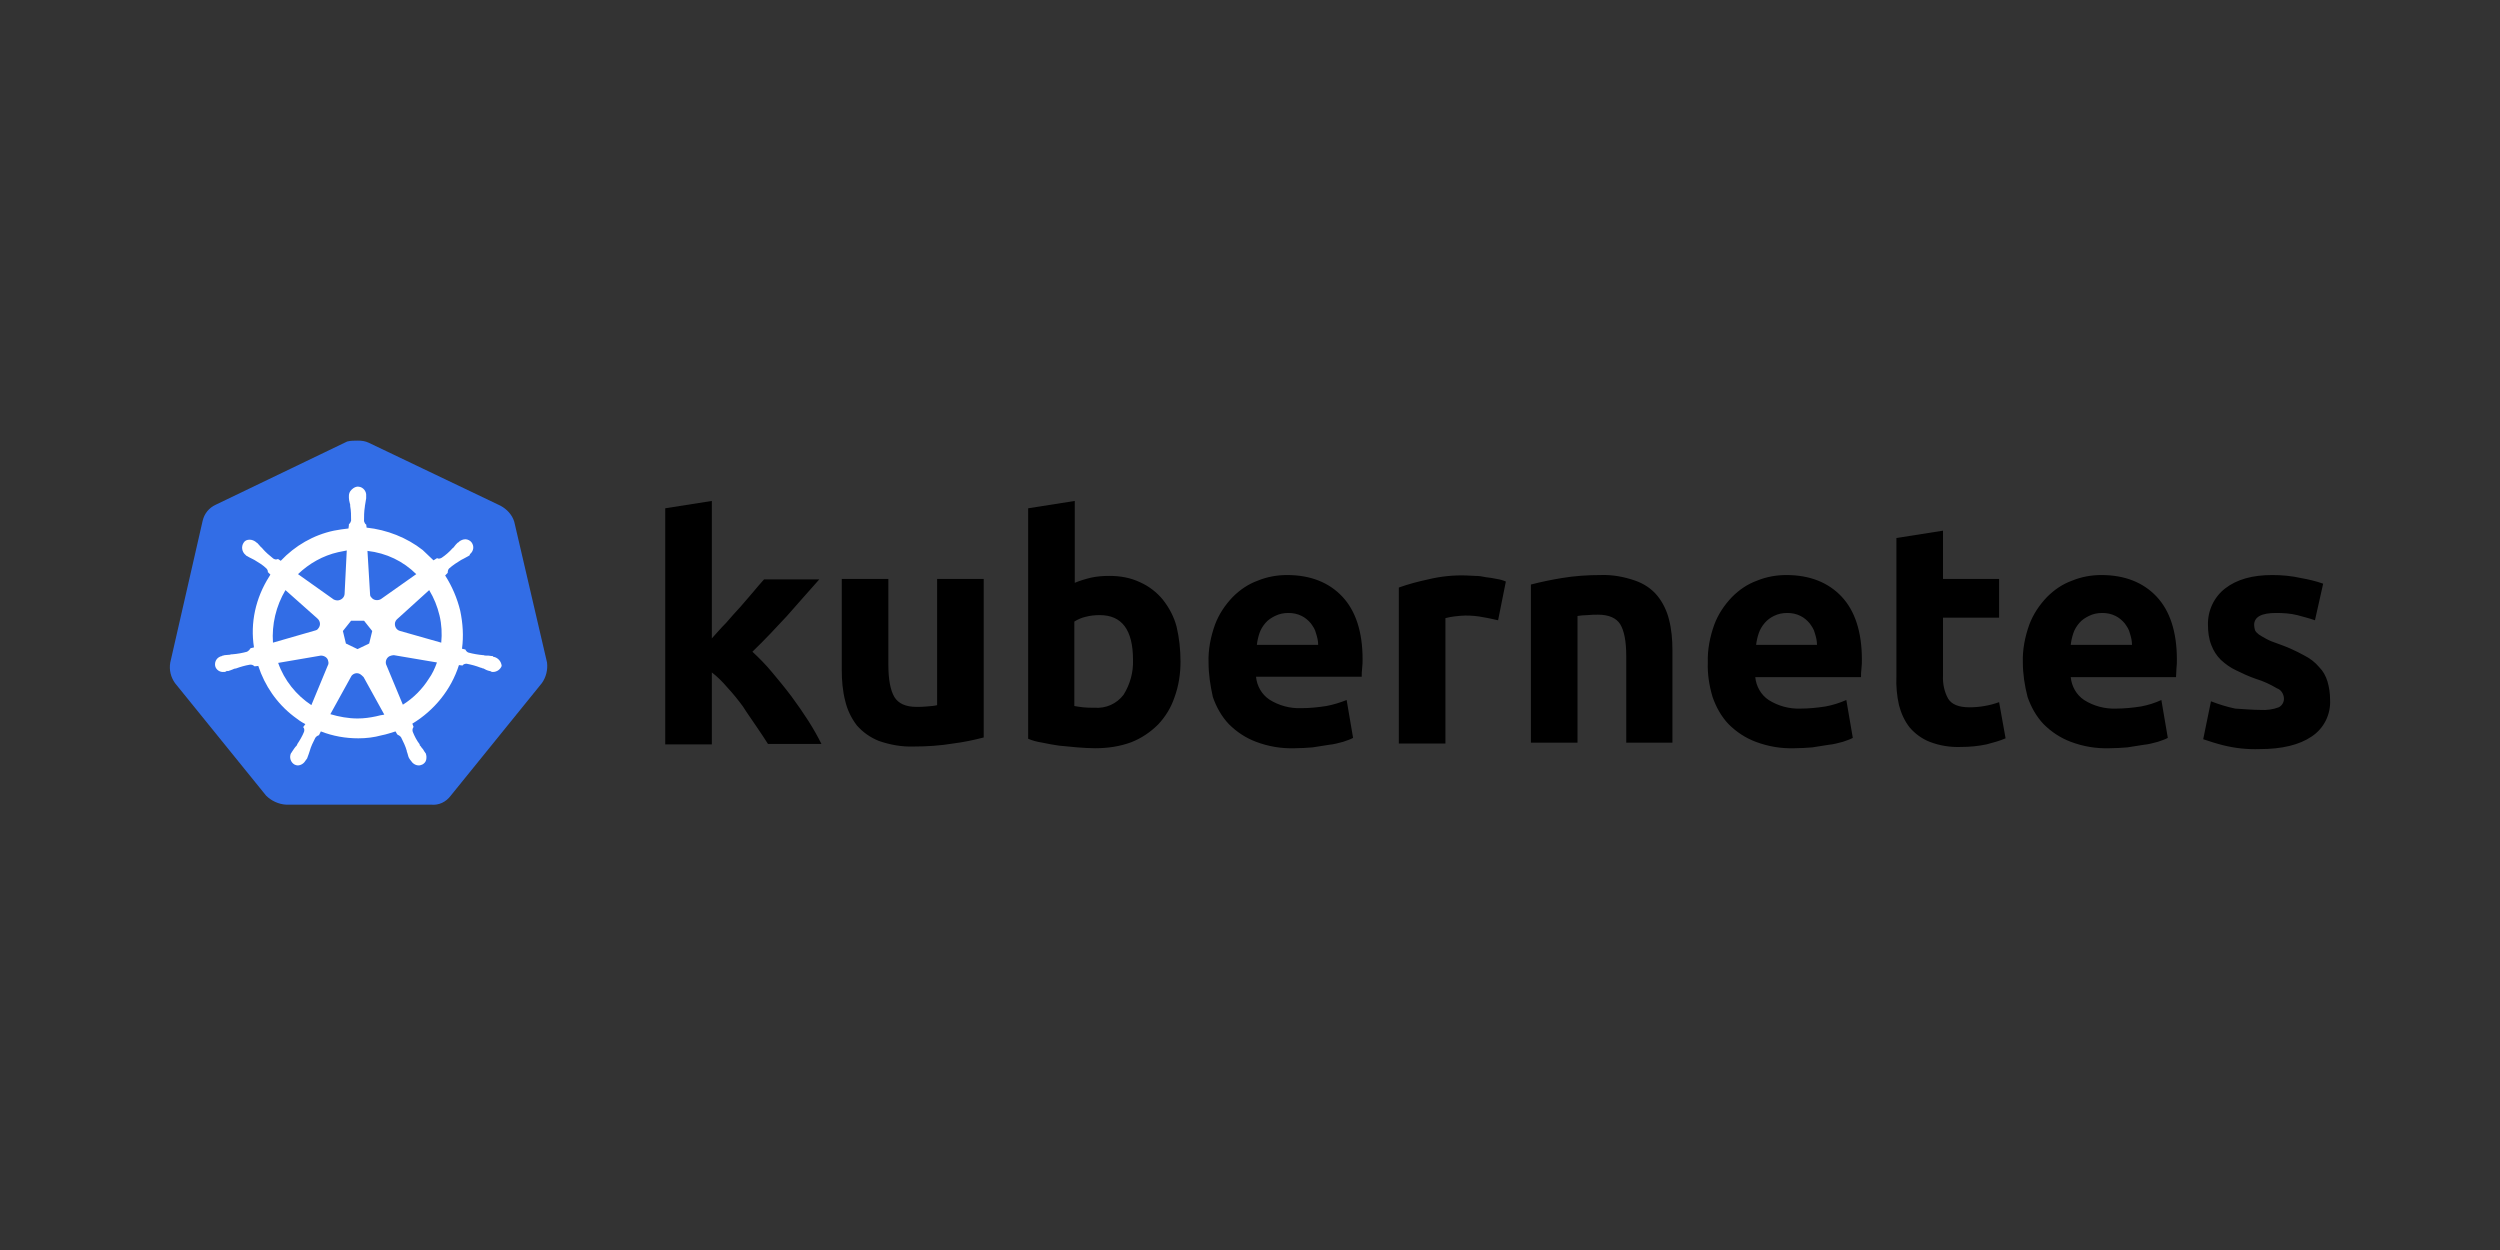
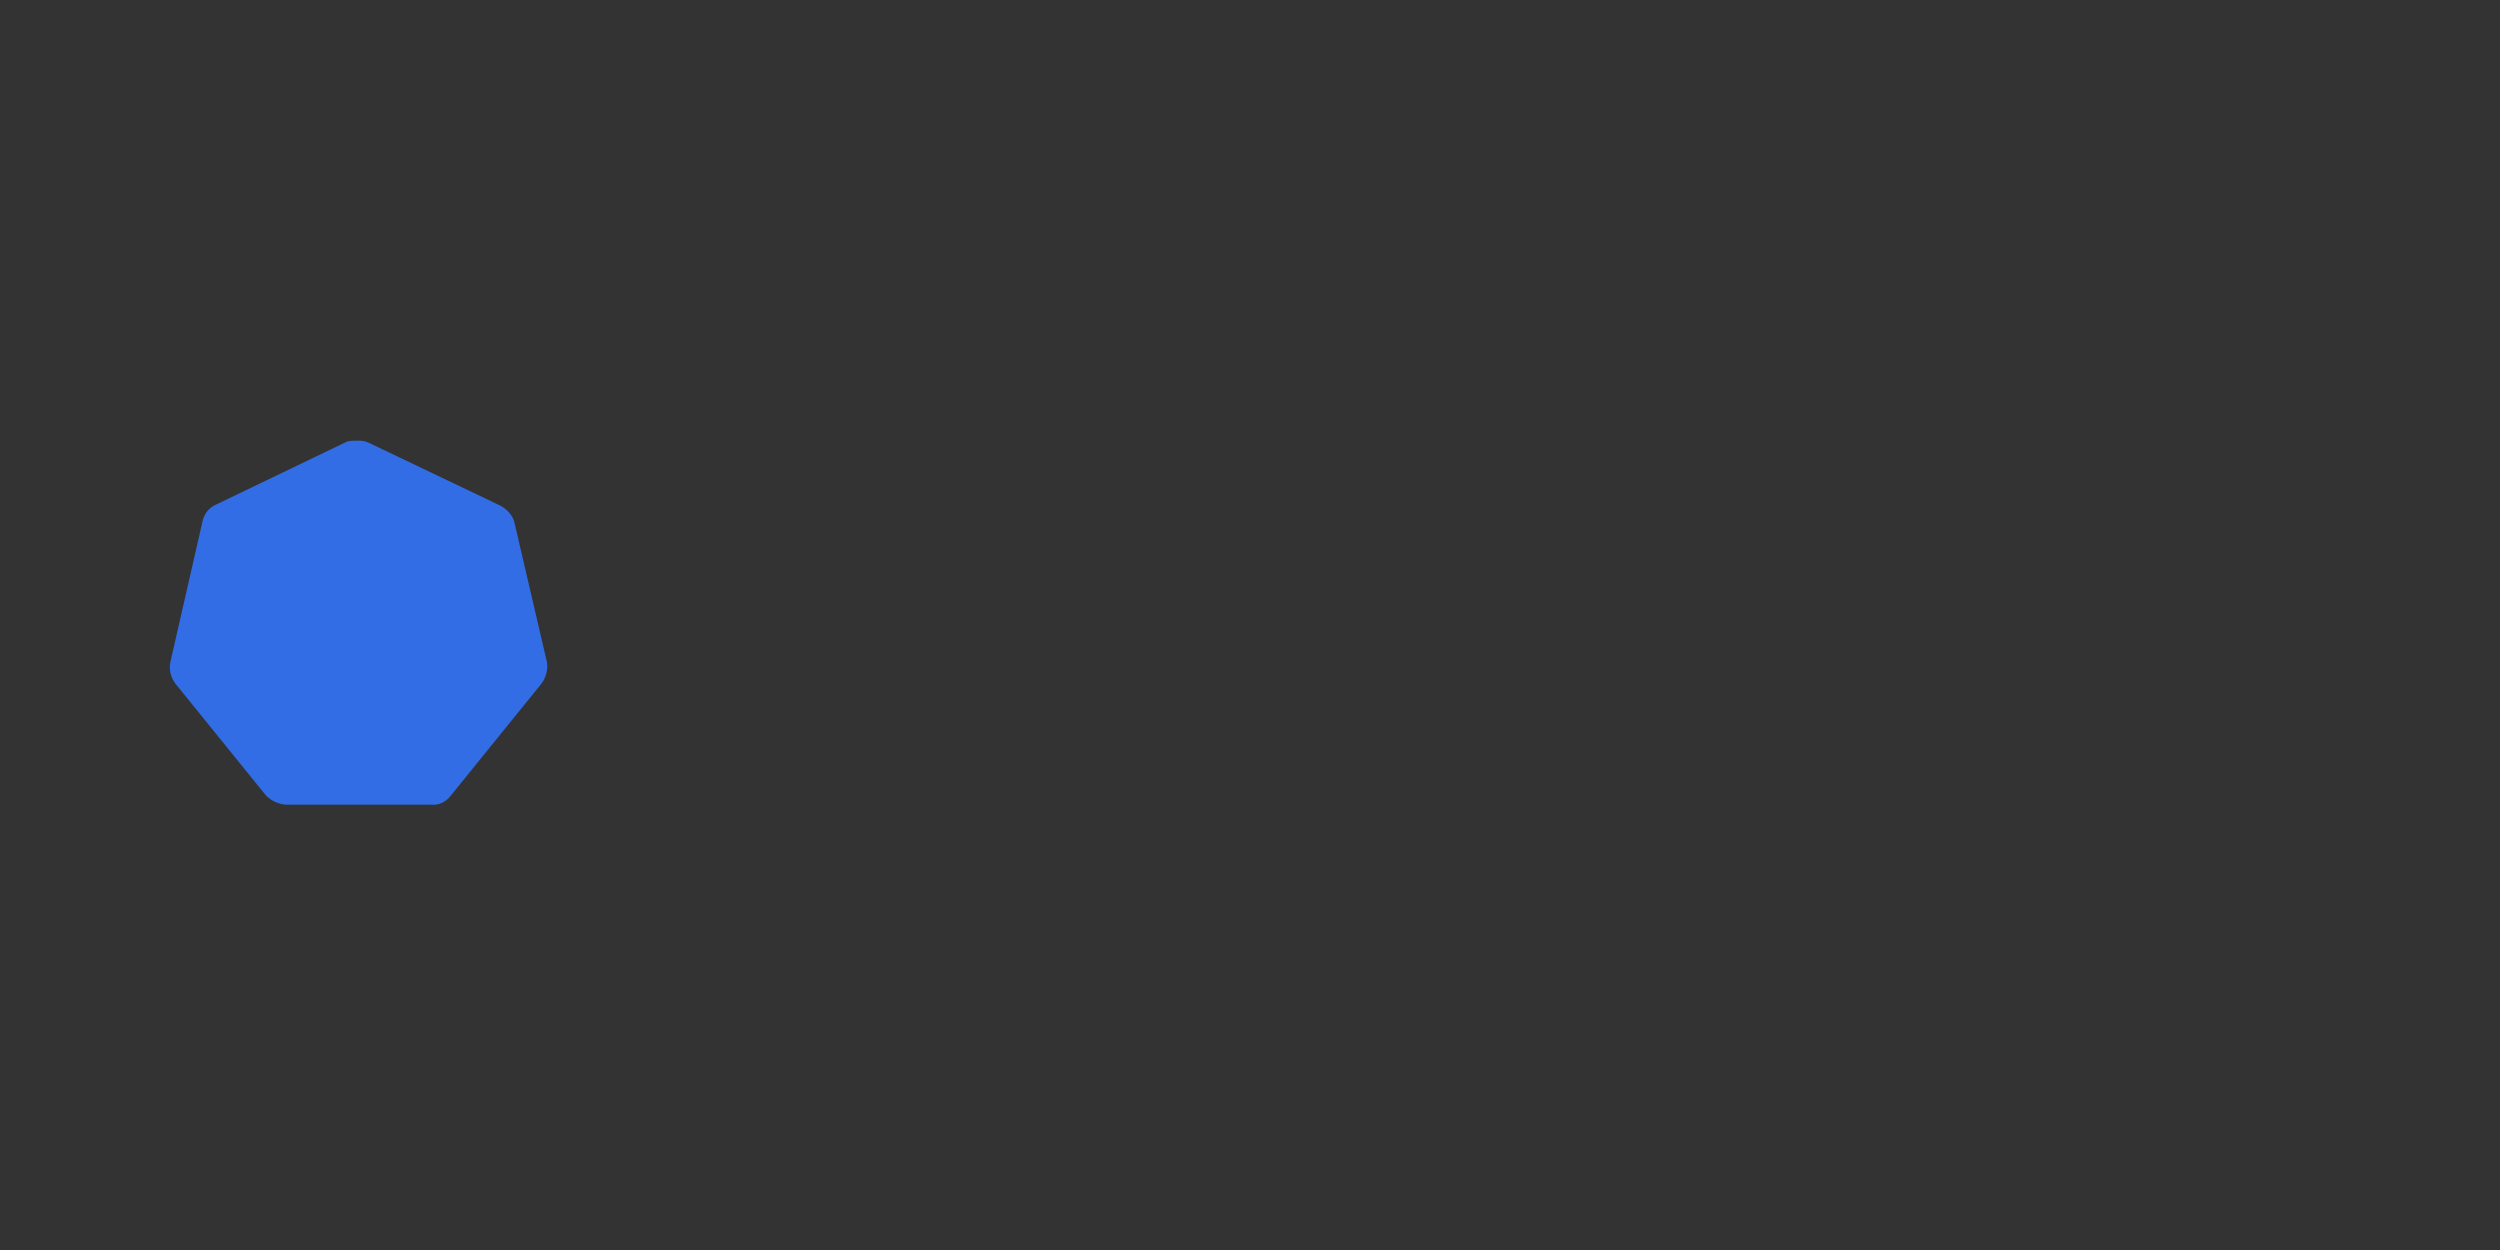
<svg xmlns="http://www.w3.org/2000/svg" width="64" height="32" viewBox="0 0 64 32" fill="none">
  <rect x="0" y="0" width="64" height="32" fill="#333333" stroke="none" />
  <g clip-path="url(#clip0_12027_234137)">
    <path d="M13.164 13.353C13.109 13.177 12.976 13.033 12.81 12.945L9.441 11.335C9.353 11.291 9.253 11.28 9.165 11.28C9.077 11.28 8.977 11.28 8.889 11.302L5.519 12.923C5.354 13 5.232 13.143 5.188 13.331L4.359 16.96C4.326 17.147 4.37 17.334 4.481 17.489L6.812 20.368C6.944 20.5 7.132 20.588 7.32 20.599H11.032C11.231 20.621 11.418 20.533 11.54 20.368L13.871 17.489C13.981 17.334 14.026 17.147 14.004 16.96L13.164 13.353Z" fill="#326DE6" />
-     <path d="M12.644 16.816C12.633 16.816 12.622 16.816 12.622 16.805C12.622 16.794 12.6 16.794 12.578 16.794C12.534 16.783 12.489 16.783 12.445 16.783C12.423 16.783 12.401 16.783 12.379 16.772H12.368C12.246 16.761 12.114 16.739 11.992 16.706C11.959 16.695 11.926 16.662 11.915 16.628L11.827 16.607C11.871 16.287 11.849 15.956 11.782 15.636C11.705 15.316 11.572 15.007 11.396 14.732L11.462 14.665V14.654C11.462 14.621 11.473 14.577 11.495 14.555C11.595 14.467 11.694 14.401 11.805 14.335C11.827 14.323 11.849 14.312 11.871 14.301C11.915 14.279 11.948 14.257 11.992 14.235C12.003 14.224 12.014 14.224 12.025 14.213C12.037 14.202 12.025 14.202 12.025 14.191C12.125 14.114 12.147 13.982 12.07 13.882C12.037 13.838 11.97 13.805 11.915 13.805C11.86 13.805 11.805 13.827 11.76 13.86L11.749 13.871C11.738 13.882 11.727 13.893 11.716 13.893C11.683 13.926 11.65 13.96 11.628 13.993C11.617 14.015 11.595 14.026 11.584 14.037C11.506 14.125 11.407 14.213 11.307 14.279C11.285 14.29 11.263 14.301 11.241 14.301C11.23 14.301 11.208 14.301 11.197 14.29H11.186L11.098 14.345C11.009 14.257 10.91 14.169 10.821 14.081C10.413 13.761 9.904 13.562 9.385 13.507L9.374 13.419V13.43C9.341 13.408 9.33 13.375 9.319 13.342C9.319 13.22 9.319 13.099 9.341 12.967V12.956C9.341 12.934 9.352 12.912 9.352 12.89C9.363 12.845 9.363 12.801 9.374 12.757V12.691C9.385 12.581 9.297 12.47 9.186 12.46C9.12 12.448 9.054 12.482 8.999 12.537C8.954 12.581 8.932 12.636 8.932 12.691V12.746C8.932 12.79 8.943 12.835 8.954 12.879C8.965 12.901 8.965 12.923 8.965 12.945V12.956C8.988 13.077 8.988 13.198 8.988 13.331C8.976 13.364 8.965 13.397 8.932 13.419V13.441L8.921 13.529C8.8 13.54 8.678 13.562 8.546 13.585C8.026 13.695 7.551 13.97 7.187 14.357L7.121 14.312H7.109C7.098 14.312 7.087 14.323 7.065 14.323C7.043 14.323 7.021 14.312 6.999 14.301C6.9 14.224 6.8 14.136 6.723 14.048C6.712 14.026 6.69 14.015 6.679 14.004C6.646 13.97 6.623 13.937 6.59 13.904C6.579 13.893 6.568 13.893 6.557 13.882C6.546 13.871 6.546 13.871 6.546 13.871C6.502 13.838 6.447 13.816 6.391 13.816C6.325 13.816 6.27 13.838 6.237 13.893C6.17 13.993 6.193 14.125 6.281 14.202C6.292 14.202 6.292 14.213 6.292 14.213C6.292 14.213 6.314 14.235 6.325 14.235C6.358 14.257 6.402 14.279 6.447 14.301C6.469 14.312 6.491 14.323 6.513 14.335C6.623 14.401 6.734 14.467 6.822 14.555C6.844 14.577 6.866 14.621 6.855 14.654V14.643L6.922 14.71C6.911 14.732 6.9 14.742 6.889 14.765C6.546 15.305 6.402 15.945 6.502 16.573L6.414 16.595C6.414 16.607 6.402 16.607 6.402 16.607C6.391 16.64 6.358 16.662 6.325 16.684C6.204 16.717 6.082 16.739 5.95 16.75C5.927 16.75 5.905 16.75 5.883 16.761C5.839 16.761 5.795 16.772 5.751 16.772C5.74 16.772 5.729 16.783 5.707 16.783C5.695 16.783 5.695 16.783 5.684 16.794C5.563 16.816 5.486 16.926 5.508 17.048C5.53 17.147 5.629 17.213 5.729 17.202C5.751 17.202 5.762 17.202 5.784 17.191C5.795 17.191 5.795 17.191 5.795 17.18C5.795 17.169 5.828 17.18 5.839 17.18C5.883 17.169 5.927 17.147 5.961 17.136C5.983 17.125 6.005 17.114 6.027 17.114H6.038C6.159 17.07 6.27 17.037 6.402 17.015H6.414C6.447 17.015 6.48 17.026 6.502 17.048C6.513 17.048 6.513 17.059 6.513 17.059L6.612 17.048C6.778 17.555 7.087 18.007 7.518 18.338C7.618 18.415 7.706 18.481 7.817 18.537L7.761 18.614C7.761 18.625 7.772 18.625 7.772 18.625C7.794 18.658 7.794 18.702 7.783 18.735C7.739 18.845 7.673 18.956 7.607 19.055V19.066C7.596 19.088 7.585 19.099 7.562 19.121C7.54 19.143 7.518 19.187 7.485 19.231C7.474 19.242 7.474 19.253 7.463 19.265C7.463 19.265 7.463 19.276 7.452 19.276C7.397 19.386 7.441 19.518 7.54 19.573C7.562 19.584 7.596 19.595 7.618 19.595C7.706 19.595 7.783 19.54 7.828 19.463C7.828 19.463 7.828 19.452 7.839 19.452C7.839 19.441 7.85 19.43 7.861 19.419C7.872 19.375 7.894 19.342 7.905 19.298L7.927 19.231C7.96 19.11 8.015 19 8.071 18.89C8.093 18.856 8.126 18.834 8.159 18.823C8.17 18.823 8.17 18.823 8.17 18.812L8.214 18.724C8.524 18.845 8.844 18.901 9.175 18.901C9.374 18.901 9.573 18.878 9.772 18.823C9.893 18.801 10.015 18.757 10.125 18.724L10.169 18.801C10.181 18.801 10.181 18.801 10.181 18.812C10.214 18.823 10.247 18.845 10.269 18.878C10.324 18.989 10.379 19.099 10.413 19.22V19.231L10.435 19.298C10.446 19.342 10.457 19.386 10.479 19.419C10.49 19.43 10.49 19.441 10.501 19.452C10.501 19.452 10.501 19.463 10.512 19.463C10.556 19.54 10.633 19.595 10.722 19.595C10.755 19.595 10.777 19.584 10.81 19.573C10.854 19.551 10.899 19.507 10.91 19.452C10.921 19.397 10.921 19.342 10.899 19.287C10.899 19.276 10.888 19.276 10.888 19.276C10.888 19.265 10.877 19.253 10.866 19.242C10.843 19.198 10.821 19.165 10.788 19.132C10.777 19.11 10.766 19.099 10.744 19.077V19.055C10.667 18.956 10.611 18.845 10.567 18.735C10.556 18.702 10.556 18.658 10.578 18.625C10.578 18.614 10.589 18.614 10.589 18.614L10.556 18.526C11.12 18.184 11.55 17.654 11.749 17.026L11.838 17.037C11.849 17.037 11.849 17.026 11.849 17.026C11.871 17.003 11.904 16.992 11.937 16.992H11.948C12.07 17.015 12.191 17.048 12.302 17.092H12.313C12.335 17.103 12.357 17.114 12.379 17.114C12.423 17.136 12.456 17.158 12.501 17.169C12.511 17.169 12.523 17.18 12.545 17.18C12.556 17.18 12.556 17.18 12.567 17.191C12.589 17.202 12.6 17.202 12.622 17.202C12.721 17.202 12.81 17.136 12.843 17.048C12.832 16.926 12.743 16.838 12.644 16.816ZM9.451 16.474L9.153 16.617L8.855 16.474L8.778 16.154L8.988 15.89H9.319L9.529 16.154L9.451 16.474ZM11.252 15.757C11.307 15.989 11.318 16.221 11.296 16.452L10.247 16.154C10.148 16.132 10.092 16.033 10.114 15.934C10.125 15.901 10.136 15.879 10.159 15.857L10.987 15.107C11.108 15.305 11.197 15.526 11.252 15.757ZM10.656 14.698L9.75 15.338C9.672 15.382 9.562 15.371 9.507 15.294C9.485 15.272 9.474 15.25 9.474 15.217L9.407 14.103C9.893 14.158 10.324 14.368 10.656 14.698ZM8.656 14.136L8.877 14.092L8.822 15.195C8.822 15.294 8.733 15.371 8.634 15.371C8.601 15.371 8.579 15.36 8.546 15.349L7.629 14.698C7.916 14.423 8.269 14.224 8.656 14.136ZM7.308 15.107L8.126 15.834C8.203 15.901 8.214 16.011 8.148 16.088C8.126 16.121 8.104 16.132 8.06 16.143L6.988 16.452C6.955 15.989 7.065 15.515 7.308 15.107ZM7.121 16.97L8.214 16.783C8.303 16.783 8.391 16.838 8.402 16.926C8.413 16.959 8.413 17.003 8.391 17.037L7.971 18.051C7.585 17.798 7.275 17.412 7.121 16.97ZM9.628 18.338C9.474 18.371 9.319 18.393 9.153 18.393C8.921 18.393 8.678 18.349 8.457 18.283L8.999 17.301C9.054 17.235 9.142 17.213 9.219 17.257C9.253 17.279 9.275 17.301 9.308 17.334L9.838 18.294C9.772 18.305 9.706 18.316 9.628 18.338ZM10.976 17.378C10.81 17.643 10.578 17.875 10.313 18.04L9.882 17.003C9.86 16.915 9.904 16.827 9.982 16.794C10.015 16.783 10.048 16.772 10.081 16.772L11.186 16.959C11.131 17.114 11.064 17.257 10.976 17.378Z" fill="white" />
-     <path d="M57.871 18.174C58.026 18.184 58.192 18.162 58.335 18.107C58.424 18.063 58.479 17.964 58.468 17.865C58.457 17.754 58.391 17.655 58.291 17.622C58.126 17.523 57.938 17.434 57.75 17.379C57.562 17.313 57.396 17.236 57.242 17.159C57.098 17.093 56.977 17.004 56.855 16.894C56.745 16.784 56.667 16.663 56.612 16.519C56.546 16.354 56.524 16.177 56.524 16.001C56.513 15.637 56.678 15.284 56.965 15.063C57.264 14.832 57.661 14.721 58.17 14.721C58.413 14.721 58.667 14.743 58.91 14.799C59.098 14.832 59.285 14.876 59.473 14.942L59.263 15.879C59.109 15.824 58.965 15.791 58.81 15.747C58.634 15.703 58.446 15.692 58.269 15.692C57.894 15.692 57.706 15.791 57.706 16.001C57.706 16.045 57.717 16.089 57.728 16.133C57.75 16.177 57.783 16.21 57.827 16.243C57.871 16.276 57.938 16.31 58.015 16.354C58.092 16.398 58.203 16.442 58.335 16.486C58.556 16.563 58.777 16.663 58.976 16.773C59.131 16.85 59.263 16.949 59.374 17.082C59.473 17.181 59.539 17.302 59.584 17.446C59.628 17.6 59.65 17.754 59.65 17.909C59.672 18.284 59.495 18.648 59.175 18.857C58.866 19.067 58.424 19.177 57.849 19.177C57.529 19.188 57.22 19.155 56.91 19.078C56.734 19.034 56.568 18.979 56.402 18.924L56.601 17.953C56.8 18.03 57.01 18.096 57.22 18.14C57.441 18.151 57.651 18.174 57.871 18.174ZM51.785 16.96C51.773 16.629 51.84 16.299 51.95 15.99C52.05 15.725 52.204 15.493 52.403 15.284C52.591 15.096 52.801 14.953 53.044 14.865C53.287 14.765 53.541 14.721 53.795 14.721C54.392 14.721 54.867 14.909 55.209 15.273C55.551 15.637 55.728 16.177 55.728 16.883C55.728 16.949 55.728 17.026 55.717 17.115C55.717 17.203 55.706 17.269 55.706 17.335H53.011C53.033 17.567 53.154 17.788 53.353 17.92C53.596 18.074 53.883 18.151 54.171 18.14C54.38 18.14 54.602 18.118 54.811 18.085C54.988 18.052 55.165 17.997 55.331 17.92L55.496 18.89C55.419 18.934 55.331 18.956 55.242 18.99C55.121 19.023 54.999 19.056 54.878 19.067C54.745 19.089 54.612 19.111 54.458 19.133C54.314 19.144 54.16 19.155 54.005 19.155C53.663 19.166 53.331 19.111 53.011 18.99C52.746 18.89 52.514 18.736 52.315 18.537C52.127 18.339 51.994 18.096 51.906 17.843C51.829 17.545 51.785 17.247 51.785 16.96ZM54.579 16.508C54.579 16.409 54.557 16.31 54.524 16.21C54.502 16.111 54.447 16.034 54.392 15.957C54.325 15.879 54.248 15.813 54.16 15.769C54.049 15.714 53.939 15.692 53.817 15.692C53.696 15.692 53.585 15.714 53.475 15.769C53.386 15.813 53.298 15.868 53.232 15.946C53.165 16.023 53.11 16.111 53.077 16.21C53.044 16.31 53.022 16.409 53.011 16.508H54.579ZM48.548 13.773L49.741 13.585V14.821H51.177V15.813H49.741V17.291C49.73 17.501 49.774 17.71 49.873 17.887C49.962 18.03 50.138 18.107 50.415 18.107C50.547 18.107 50.68 18.096 50.801 18.074C50.934 18.052 51.055 18.019 51.177 17.975L51.343 18.901C51.188 18.968 51.022 19.012 50.856 19.056C50.647 19.1 50.426 19.122 50.205 19.122C49.928 19.133 49.652 19.089 49.398 18.99C49.199 18.912 49.023 18.78 48.89 18.626C48.758 18.46 48.669 18.262 48.614 18.052C48.559 17.809 48.537 17.556 48.548 17.313V13.773ZM43.72 16.96C43.709 16.629 43.775 16.299 43.886 15.99C43.985 15.725 44.14 15.493 44.339 15.284C44.526 15.096 44.736 14.953 44.979 14.865C45.222 14.765 45.477 14.721 45.731 14.721C46.327 14.721 46.802 14.909 47.145 15.273C47.487 15.637 47.664 16.177 47.664 16.883C47.664 16.949 47.664 17.026 47.653 17.115C47.642 17.203 47.642 17.269 47.642 17.335H44.935C44.957 17.567 45.079 17.788 45.278 17.92C45.521 18.074 45.808 18.151 46.095 18.14C46.305 18.14 46.526 18.118 46.736 18.085C46.913 18.052 47.089 17.997 47.266 17.92L47.432 18.89C47.355 18.934 47.266 18.956 47.178 18.99C47.056 19.023 46.935 19.056 46.813 19.067C46.681 19.089 46.548 19.111 46.394 19.133C46.25 19.144 46.095 19.155 45.941 19.155C45.598 19.166 45.267 19.111 44.946 18.99C44.681 18.89 44.449 18.736 44.25 18.537C44.062 18.339 43.93 18.096 43.842 17.843C43.753 17.545 43.709 17.247 43.72 16.96ZM46.515 16.508C46.515 16.409 46.493 16.31 46.46 16.21C46.438 16.111 46.382 16.034 46.327 15.957C46.261 15.879 46.184 15.813 46.095 15.769C45.985 15.714 45.874 15.692 45.753 15.692C45.631 15.692 45.521 15.714 45.41 15.769C45.322 15.813 45.245 15.868 45.178 15.946C45.112 16.023 45.057 16.111 45.024 16.21C44.99 16.31 44.968 16.409 44.957 16.508H46.515ZM39.191 14.964C39.445 14.898 39.71 14.843 39.975 14.799C40.306 14.743 40.649 14.721 40.98 14.721C41.279 14.71 41.577 14.765 41.864 14.865C42.085 14.942 42.284 15.074 42.428 15.251C42.571 15.427 42.671 15.637 42.726 15.857C42.792 16.111 42.814 16.376 42.814 16.64V19.012H41.632V16.795C41.632 16.409 41.577 16.144 41.477 15.979C41.378 15.824 41.19 15.736 40.914 15.736C40.826 15.736 40.737 15.736 40.638 15.747C40.538 15.747 40.461 15.758 40.384 15.769V19.012H39.191V14.964ZM38.351 15.879C38.241 15.857 38.119 15.824 37.976 15.802C37.821 15.769 37.666 15.758 37.512 15.758C37.423 15.758 37.335 15.769 37.235 15.78C37.158 15.791 37.081 15.802 37.003 15.824V19.034H35.81V15.041C36.053 14.953 36.307 14.887 36.562 14.832C36.882 14.754 37.213 14.721 37.534 14.732C37.611 14.732 37.688 14.743 37.766 14.743C37.854 14.743 37.942 14.754 38.042 14.777C38.13 14.787 38.219 14.799 38.318 14.821C38.395 14.832 38.473 14.854 38.55 14.887L38.351 15.879ZM30.939 16.96C30.927 16.629 30.994 16.299 31.104 15.99C31.204 15.725 31.358 15.493 31.557 15.284C31.745 15.096 31.955 14.953 32.198 14.865C32.441 14.765 32.695 14.721 32.949 14.721C33.546 14.721 34.021 14.909 34.363 15.273C34.706 15.637 34.882 16.177 34.882 16.872C34.882 16.938 34.882 17.015 34.871 17.104C34.86 17.192 34.86 17.258 34.86 17.324H32.154C32.176 17.556 32.297 17.776 32.496 17.909C32.739 18.063 33.026 18.14 33.314 18.129C33.524 18.129 33.745 18.107 33.954 18.074C34.131 18.041 34.308 17.986 34.474 17.92L34.639 18.89C34.562 18.934 34.474 18.956 34.385 18.99C34.264 19.023 34.142 19.056 34.021 19.067C33.888 19.089 33.756 19.111 33.601 19.133C33.457 19.144 33.303 19.155 33.148 19.155C32.806 19.166 32.474 19.111 32.154 18.99C31.889 18.89 31.657 18.736 31.458 18.537C31.27 18.339 31.137 18.096 31.049 17.843C30.983 17.545 30.939 17.258 30.939 16.96ZM33.745 16.508C33.745 16.409 33.722 16.31 33.689 16.21C33.667 16.111 33.612 16.034 33.557 15.957C33.49 15.879 33.413 15.813 33.325 15.769C33.214 15.714 33.104 15.692 32.982 15.692C32.861 15.692 32.75 15.714 32.64 15.769C32.551 15.813 32.463 15.868 32.397 15.946C32.331 16.023 32.275 16.111 32.242 16.21C32.209 16.31 32.187 16.409 32.176 16.508H33.745ZM29.005 16.894C29.005 16.122 28.718 15.747 28.155 15.747C28.033 15.747 27.912 15.758 27.79 15.791C27.691 15.813 27.591 15.857 27.503 15.912V18.074C27.558 18.085 27.636 18.096 27.724 18.107C27.812 18.118 27.912 18.118 28.022 18.118C28.309 18.14 28.585 18.019 28.762 17.788C28.928 17.523 29.016 17.214 29.005 16.894ZM30.221 16.938C30.221 17.247 30.176 17.556 30.066 17.854C29.977 18.118 29.834 18.35 29.646 18.549C29.447 18.747 29.215 18.901 28.961 19.001C28.663 19.111 28.354 19.155 28.033 19.155C27.89 19.155 27.735 19.144 27.58 19.133C27.426 19.122 27.271 19.1 27.116 19.089C26.973 19.067 26.829 19.045 26.685 19.012C26.542 18.99 26.42 18.956 26.321 18.912V13.012L27.514 12.824V14.92C27.646 14.865 27.79 14.821 27.934 14.787C28.088 14.754 28.243 14.743 28.398 14.743C28.674 14.743 28.939 14.787 29.193 14.909C29.414 15.008 29.613 15.162 29.768 15.35C29.933 15.56 30.055 15.791 30.121 16.045C30.187 16.321 30.221 16.629 30.221 16.938ZM25.183 18.879C24.929 18.945 24.664 19.001 24.399 19.034C24.067 19.089 23.725 19.111 23.393 19.111C23.084 19.122 22.786 19.067 22.499 18.968C22.278 18.879 22.09 18.747 21.935 18.57C21.792 18.383 21.692 18.174 21.637 17.942C21.571 17.688 21.549 17.413 21.549 17.148V14.821H22.742V17.015C22.742 17.401 22.797 17.677 22.896 17.843C22.996 18.008 23.183 18.096 23.46 18.096C23.548 18.096 23.636 18.096 23.736 18.085C23.835 18.074 23.913 18.074 23.99 18.052V14.821H25.183V18.879ZM18.223 16.343C18.345 16.21 18.455 16.078 18.588 15.946C18.709 15.802 18.831 15.67 18.953 15.537C19.074 15.394 19.184 15.273 19.284 15.152C19.383 15.03 19.483 14.92 19.56 14.832H20.974C20.687 15.152 20.411 15.471 20.146 15.769C19.869 16.067 19.582 16.376 19.262 16.684C19.439 16.85 19.604 17.015 19.759 17.203C19.925 17.401 20.09 17.6 20.256 17.82C20.411 18.03 20.565 18.251 20.698 18.46C20.831 18.67 20.941 18.868 21.029 19.045H19.66C19.571 18.901 19.472 18.758 19.361 18.593C19.251 18.427 19.129 18.262 19.019 18.085C18.897 17.92 18.765 17.754 18.621 17.6C18.5 17.457 18.367 17.324 18.223 17.214V19.056H17.03V13.012L18.223 12.824V16.343Z" fill="black" />
  </g>
  <defs>
    <clipPath id="clip0_12027_234137">
      <rect width="56" height="9.882" fill="white" transform="translate(4 11)" />
    </clipPath>
  </defs>
</svg>